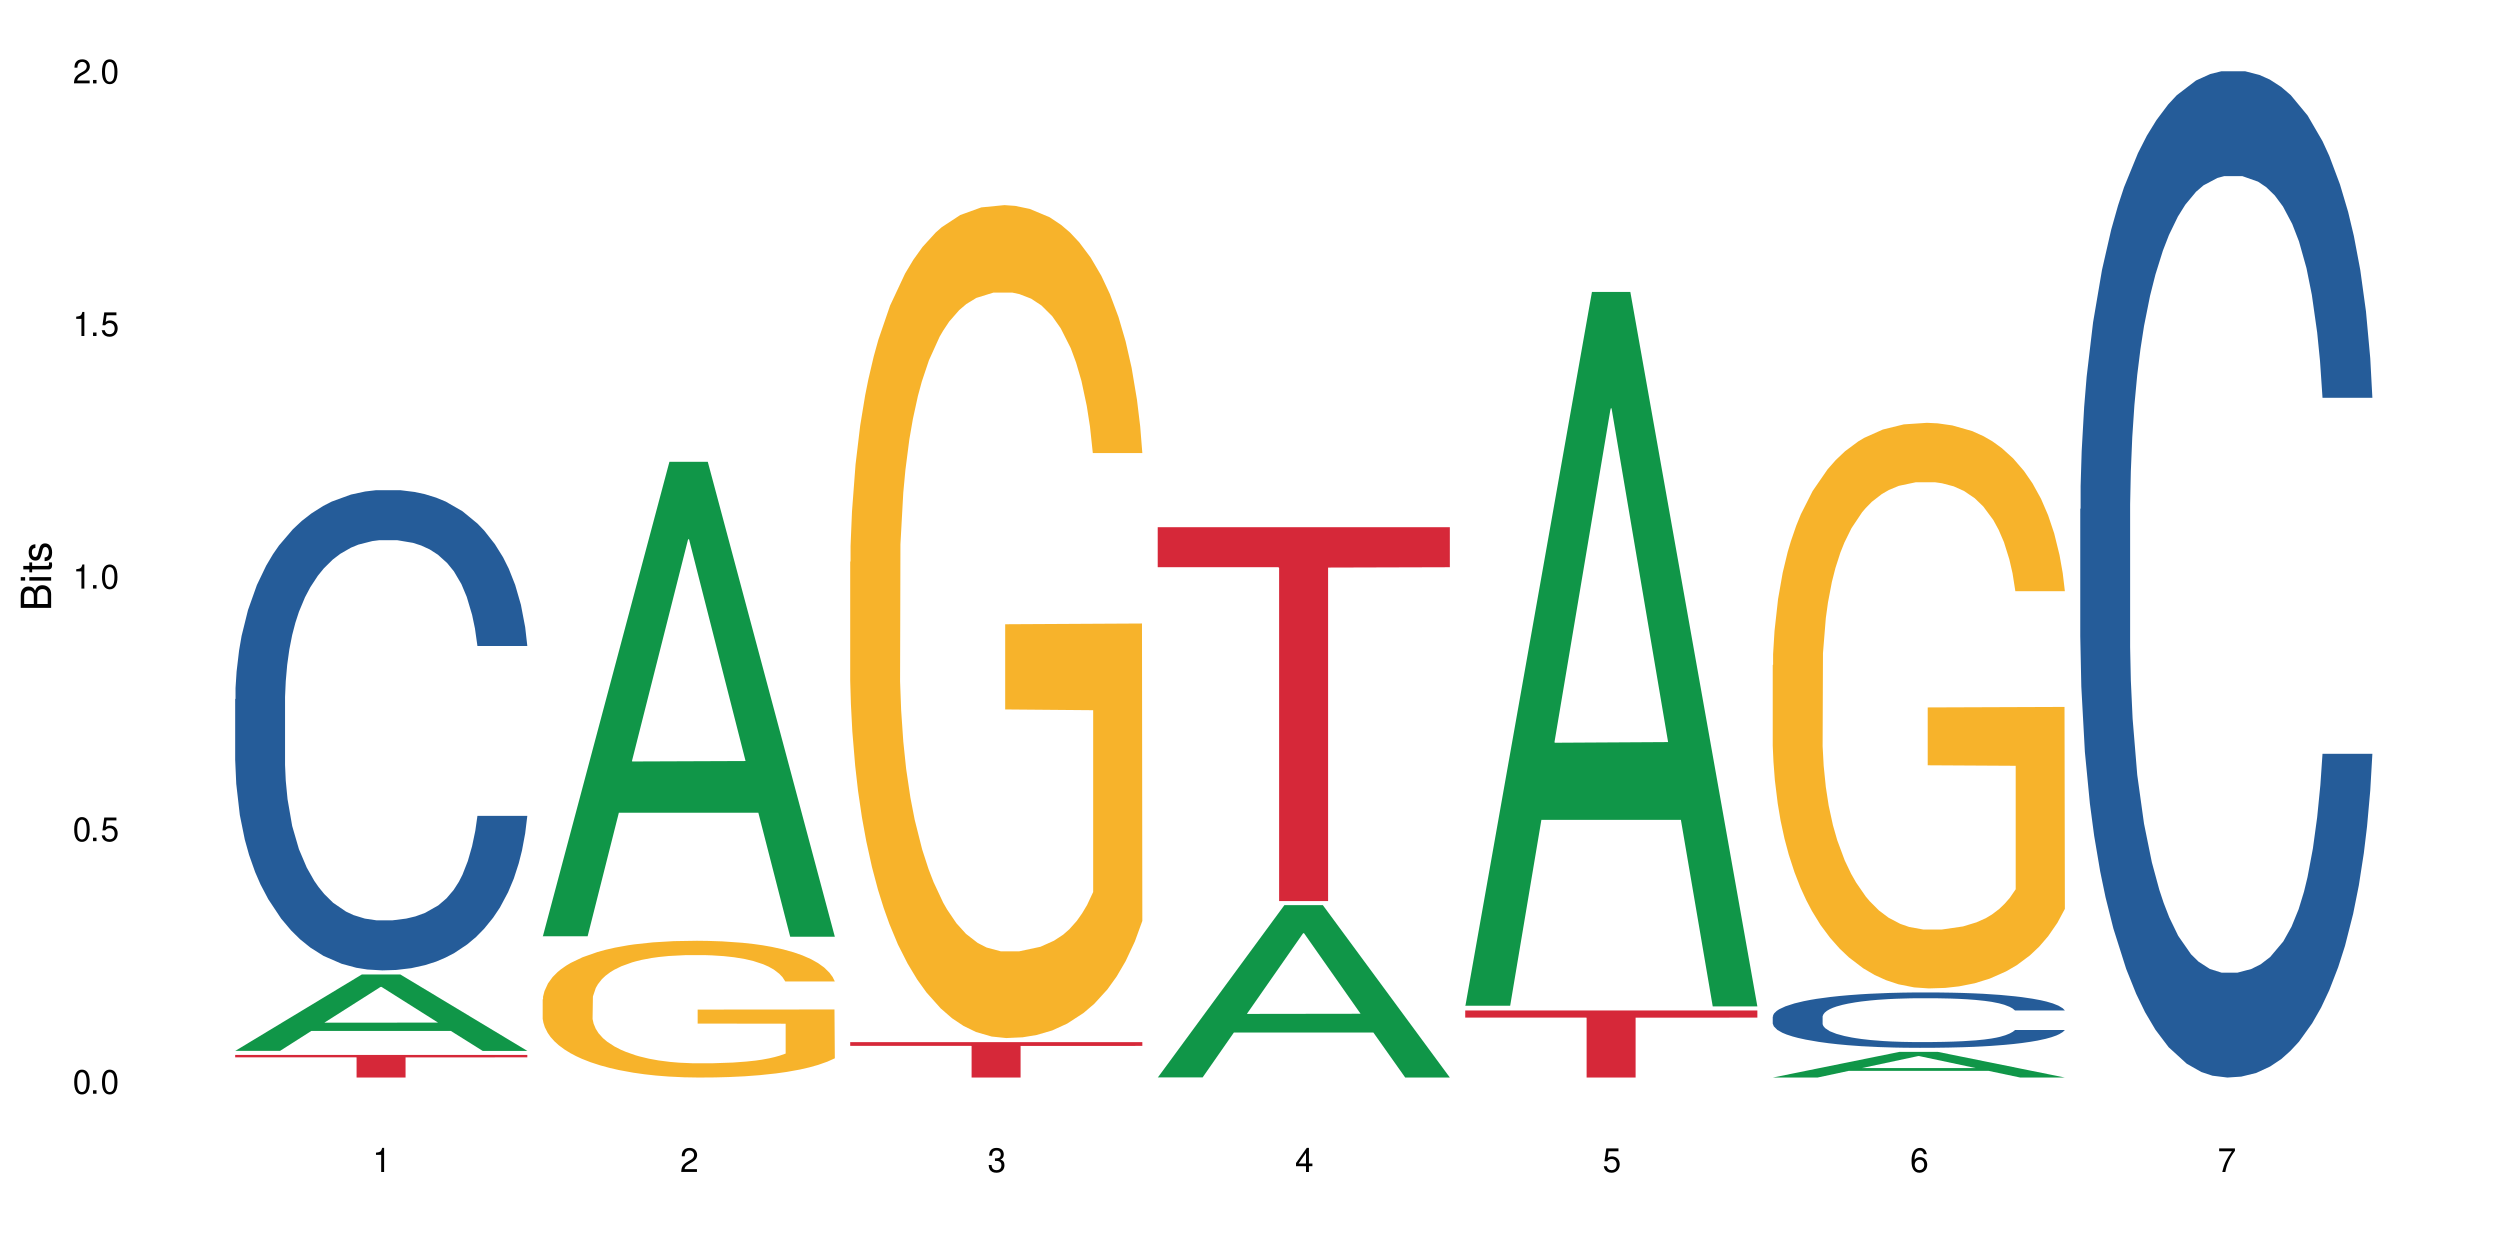
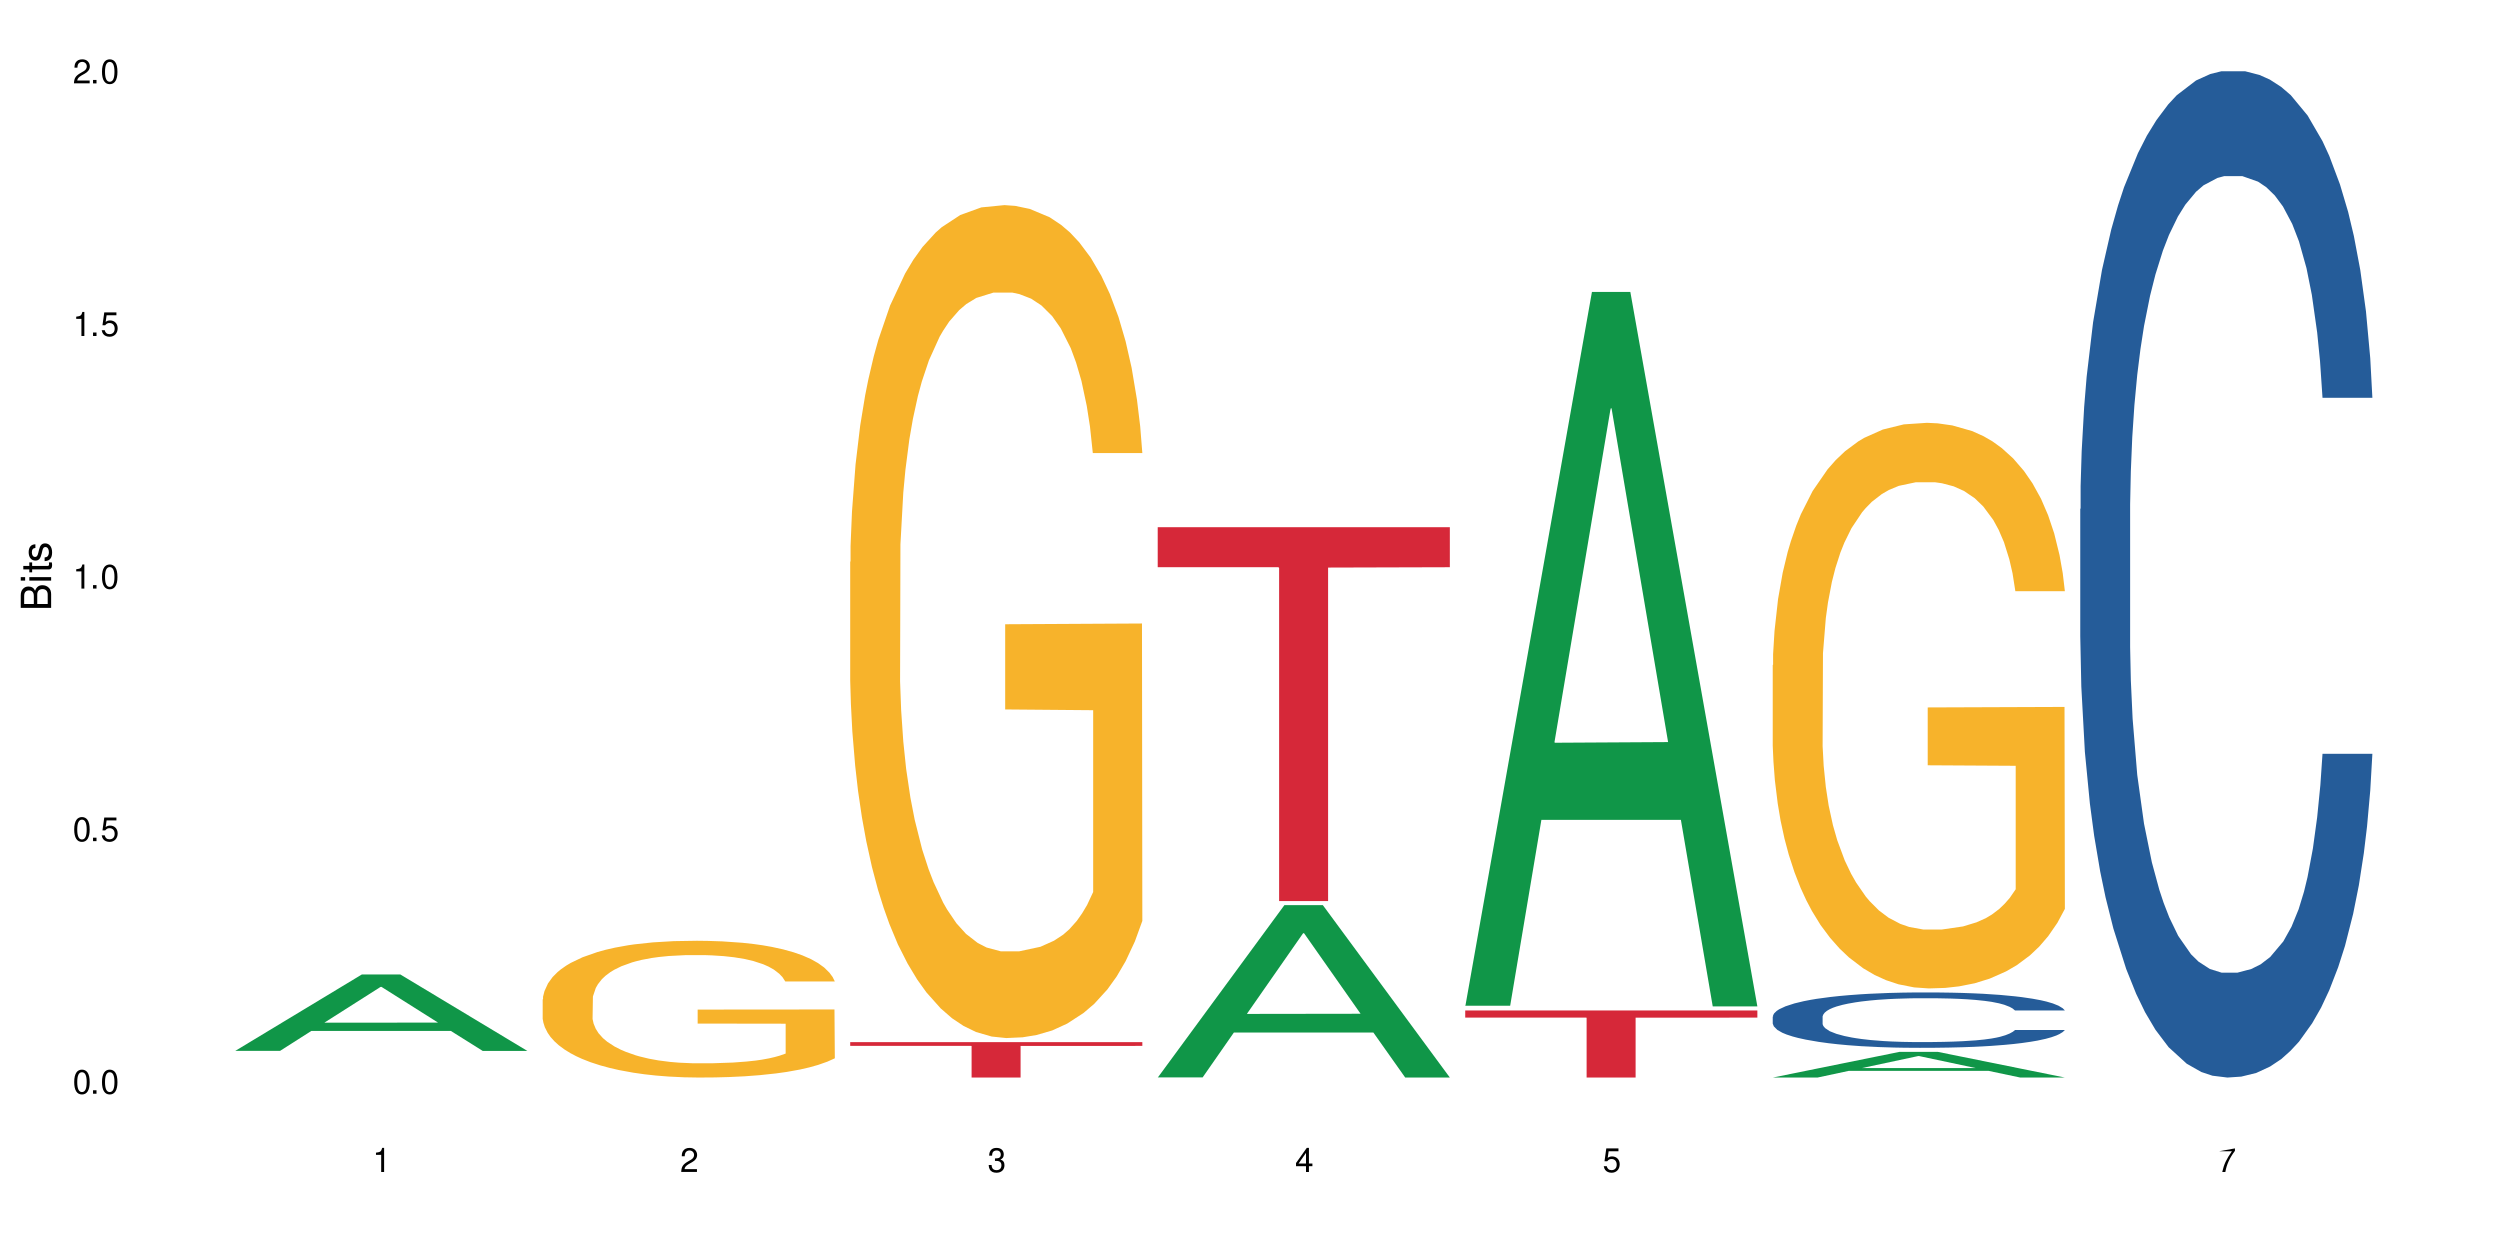
<svg xmlns="http://www.w3.org/2000/svg" xmlns:xlink="http://www.w3.org/1999/xlink" width="720" height="360" viewBox="0 0 720 360">
  <defs>
    <g>
      <g id="glyph-0-0">
</g>
      <g id="glyph-0-1">
        <path d="M 2.641 -6.938 C 2 -6.938 1.422 -6.656 1.078 -6.172 C 0.641 -5.562 0.406 -4.641 0.406 -3.359 C 0.406 -1.016 1.188 0.219 2.641 0.219 C 4.078 0.219 4.859 -1.016 4.859 -3.297 C 4.859 -4.641 4.656 -5.547 4.203 -6.172 C 3.844 -6.656 3.281 -6.938 2.641 -6.938 Z M 2.641 -6.188 C 3.547 -6.188 4 -5.25 4 -3.375 C 4 -1.406 3.562 -0.484 2.625 -0.484 C 1.734 -0.484 1.281 -1.438 1.281 -3.344 C 1.281 -5.25 1.734 -6.188 2.641 -6.188 Z M 2.641 -6.188 " />
      </g>
      <g id="glyph-0-2">
        <path d="M 1.828 -1 L 0.828 -1 L 0.828 0 L 1.828 0 Z M 1.828 -1 " />
      </g>
      <g id="glyph-0-3">
        <path d="M 4.562 -6.797 L 1.062 -6.797 L 0.547 -3.094 L 1.328 -3.094 C 1.719 -3.562 2.047 -3.734 2.578 -3.734 C 3.484 -3.734 4.062 -3.109 4.062 -2.094 C 4.062 -1.125 3.484 -0.531 2.578 -0.531 C 1.828 -0.531 1.375 -0.906 1.188 -1.672 L 0.328 -1.672 C 0.453 -1.109 0.547 -0.844 0.75 -0.594 C 1.125 -0.078 1.828 0.219 2.594 0.219 C 3.969 0.219 4.922 -0.781 4.922 -2.219 C 4.922 -3.562 4.031 -4.484 2.719 -4.484 C 2.25 -4.484 1.859 -4.359 1.469 -4.062 L 1.734 -5.969 L 4.562 -5.969 Z M 4.562 -6.797 " />
      </g>
      <g id="glyph-0-4">
        <path d="M 2.484 -4.938 L 2.484 0 L 3.328 0 L 3.328 -6.938 L 2.766 -6.938 C 2.469 -5.875 2.281 -5.734 0.984 -5.562 L 0.984 -4.938 Z M 2.484 -4.938 " />
      </g>
      <g id="glyph-0-5">
        <path d="M 4.859 -0.828 L 1.281 -0.828 C 1.359 -1.406 1.672 -1.781 2.5 -2.281 L 3.469 -2.828 C 4.406 -3.344 4.906 -4.062 4.906 -4.906 C 4.906 -5.484 4.672 -6.031 4.266 -6.406 C 3.859 -6.766 3.375 -6.938 2.719 -6.938 C 1.859 -6.938 1.219 -6.625 0.844 -6.031 C 0.609 -5.672 0.5 -5.234 0.484 -4.531 L 1.328 -4.531 C 1.359 -5.016 1.406 -5.281 1.531 -5.516 C 1.75 -5.938 2.188 -6.203 2.703 -6.203 C 3.469 -6.203 4.031 -5.641 4.031 -4.891 C 4.031 -4.344 3.719 -3.859 3.125 -3.516 L 2.234 -3 C 0.812 -2.172 0.406 -1.531 0.328 -0.016 L 4.859 -0.016 Z M 4.859 -0.828 " />
      </g>
      <g id="glyph-0-6">
        <path d="M 2.125 -3.188 L 2.578 -3.188 C 3.5 -3.188 3.984 -2.766 3.984 -1.922 C 3.984 -1.062 3.469 -0.531 2.594 -0.531 C 1.656 -0.531 1.203 -1 1.156 -2.016 L 0.312 -2.016 C 0.344 -1.453 0.438 -1.094 0.609 -0.781 C 0.953 -0.109 1.625 0.219 2.547 0.219 C 3.953 0.219 4.859 -0.625 4.859 -1.938 C 4.859 -2.828 4.516 -3.297 3.703 -3.594 C 4.344 -3.844 4.656 -4.328 4.656 -5.031 C 4.656 -6.219 3.875 -6.938 2.578 -6.938 C 1.203 -6.938 0.484 -6.172 0.453 -4.703 L 1.297 -4.703 C 1.312 -5.125 1.344 -5.359 1.453 -5.578 C 1.641 -5.969 2.062 -6.203 2.594 -6.203 C 3.344 -6.203 3.797 -5.75 3.797 -5 C 3.797 -4.516 3.609 -4.219 3.25 -4.047 C 3.016 -3.953 2.703 -3.922 2.125 -3.906 Z M 2.125 -3.188 " />
      </g>
      <g id="glyph-0-7">
        <path d="M 3.141 -1.672 L 3.141 0 L 3.984 0 L 3.984 -1.672 L 4.984 -1.672 L 4.984 -2.438 L 3.984 -2.438 L 3.984 -6.938 L 3.359 -6.938 L 0.266 -2.578 L 0.266 -1.672 Z M 3.141 -2.438 L 1 -2.438 L 3.141 -5.5 Z M 3.141 -2.438 " />
      </g>
      <g id="glyph-0-8">
-         <path d="M 4.781 -5.125 C 4.609 -6.266 3.891 -6.938 2.844 -6.938 C 2.094 -6.938 1.422 -6.578 1.031 -5.953 C 0.594 -5.266 0.406 -4.422 0.406 -3.172 C 0.406 -2 0.578 -1.25 0.984 -0.641 C 1.359 -0.078 1.953 0.219 2.703 0.219 C 3.984 0.219 4.922 -0.75 4.922 -2.094 C 4.922 -3.375 4.062 -4.281 2.844 -4.281 C 2.172 -4.281 1.641 -4.031 1.281 -3.516 C 1.281 -5.234 1.828 -6.188 2.797 -6.188 C 3.391 -6.188 3.797 -5.797 3.938 -5.125 Z M 2.734 -3.531 C 3.547 -3.531 4.062 -2.953 4.062 -2.031 C 4.062 -1.156 3.484 -0.531 2.703 -0.531 C 1.922 -0.531 1.328 -1.188 1.328 -2.078 C 1.328 -2.938 1.906 -3.531 2.734 -3.531 Z M 2.734 -3.531 " />
-       </g>
+         </g>
      <g id="glyph-0-9">
-         <path d="M 4.984 -6.797 L 0.438 -6.797 L 0.438 -5.969 L 4.109 -5.969 C 2.5 -3.656 1.828 -2.234 1.328 0 L 2.219 0 C 2.594 -2.172 3.453 -4.047 4.984 -6.094 Z M 4.984 -6.797 " />
+         <path d="M 4.984 -6.797 L 0.438 -5.969 L 4.109 -5.969 C 2.5 -3.656 1.828 -2.234 1.328 0 L 2.219 0 C 2.594 -2.172 3.453 -4.047 4.984 -6.094 Z M 4.984 -6.797 " />
      </g>
      <g id="glyph-1-0">
</g>
      <g id="glyph-1-1">
        <path d="M 0 -0.953 L 0 -4.891 C 0 -5.719 -0.234 -6.344 -0.734 -6.797 C -1.188 -7.234 -1.812 -7.469 -2.5 -7.469 C -3.547 -7.469 -4.188 -7 -4.625 -5.875 C -4.984 -6.688 -5.625 -7.094 -6.531 -7.094 C -7.172 -7.094 -7.734 -6.859 -8.141 -6.391 C -8.562 -5.922 -8.75 -5.344 -8.75 -4.5 L -8.75 -0.953 Z M -4.984 -2.062 L -7.766 -2.062 L -7.766 -4.219 C -7.766 -4.844 -7.688 -5.203 -7.453 -5.5 C -7.219 -5.812 -6.859 -5.969 -6.375 -5.969 C -5.891 -5.969 -5.531 -5.812 -5.297 -5.5 C -5.062 -5.203 -4.984 -4.844 -4.984 -4.219 Z M -0.984 -2.062 L -4 -2.062 L -4 -4.781 C -4 -5.766 -3.438 -6.359 -2.484 -6.359 C -1.547 -6.359 -0.984 -5.766 -0.984 -4.781 Z M -0.984 -2.062 " />
      </g>
      <g id="glyph-1-2">
        <path d="M -6.281 -1.797 L -6.281 -0.797 L 0 -0.797 L 0 -1.797 Z M -8.75 -1.797 L -8.75 -0.797 L -7.484 -0.797 L -7.484 -1.797 Z M -8.75 -1.797 " />
      </g>
      <g id="glyph-1-3">
        <path d="M -6.281 -3.047 L -6.281 -2.016 L -8.016 -2.016 L -8.016 -1.016 L -6.281 -1.016 L -6.281 -0.172 L -5.469 -0.172 L -5.469 -1.016 L -0.719 -1.016 C -0.078 -1.016 0.281 -1.453 0.281 -2.234 C 0.281 -2.5 0.25 -2.719 0.188 -3.047 L -0.641 -3.047 C -0.609 -2.906 -0.594 -2.766 -0.594 -2.562 C -0.594 -2.141 -0.719 -2.016 -1.156 -2.016 L -5.469 -2.016 L -5.469 -3.047 Z M -6.281 -3.047 " />
      </g>
      <g id="glyph-1-4">
        <path d="M -4.531 -5.25 C -5.766 -5.25 -6.469 -4.422 -6.469 -2.969 C -6.469 -1.516 -5.719 -0.562 -4.547 -0.562 C -3.562 -0.562 -3.094 -1.062 -2.734 -2.562 L -2.516 -3.484 C -2.344 -4.188 -2.094 -4.469 -1.641 -4.469 C -1.047 -4.469 -0.641 -3.875 -0.641 -3 C -0.641 -2.453 -0.797 -2 -1.062 -1.75 C -1.25 -1.594 -1.422 -1.531 -1.875 -1.469 L -1.875 -0.406 C -0.422 -0.453 0.281 -1.266 0.281 -2.922 C 0.281 -4.5 -0.5 -5.516 -1.719 -5.516 C -2.656 -5.516 -3.172 -4.984 -3.469 -3.734 L -3.703 -2.766 C -3.891 -1.953 -4.156 -1.609 -4.594 -1.609 C -5.188 -1.609 -5.547 -2.125 -5.547 -2.938 C -5.547 -3.75 -5.203 -4.172 -4.531 -4.203 Z M -4.531 -5.25 " />
      </g>
    </g>
  </defs>
  <rect x="-72" y="-36" width="864" height="432" fill="rgb(100%, 100%, 100%)" fill-opacity="1" />
  <path fill-rule="nonzero" fill="rgb(6.275%, 58.824%, 28.235%)" fill-opacity="1" d="M 67.73 302.641 L 67.82 302.617 L 104.227 280.637 L 115.281 280.637 L 151.867 302.66 L 139.012 302.66 L 129.844 296.91 L 89.664 296.91 L 80.676 302.641 L 67.73 302.641 L 93.527 294.531 L 126.156 294.512 L 109.887 284.234 L 109.707 284.215 L 109.527 284.277 L 93.438 294.512 L 93.527 294.531 Z M 67.73 302.641 " />
-   <path fill-rule="nonzero" fill="rgb(14.51%, 36.078%, 60%)" fill-opacity="1" d="M 67.73 201.344 L 67.832 201.219 L 67.832 198.184 L 68.141 193.379 L 68.859 187.312 L 69.578 183.141 L 71.426 175.68 L 73.988 168.477 L 76.656 162.914 L 78.605 159.625 L 80.352 157.098 L 84.352 152.422 L 86.918 150.02 L 89.688 147.867 L 93.074 145.719 L 95.535 144.457 L 101.078 142.434 L 105.18 141.547 L 108.363 141.168 L 115.238 141.168 L 119.34 141.676 L 122.316 142.305 L 125.598 143.316 L 128.371 144.457 L 133.191 147.238 L 137.5 150.777 L 139.449 152.801 L 142.527 156.719 L 144.891 160.512 L 146.531 163.797 L 148.379 168.477 L 150.02 174.164 L 151.25 180.613 L 151.867 186.047 L 137.5 186.047 L 136.785 180.992 L 135.961 177.07 L 134.422 171.891 L 132.883 168.223 L 130.73 164.555 L 128.781 162.156 L 126.113 159.754 L 123.754 158.234 L 121.289 157.098 L 118.93 156.34 L 114.414 155.582 L 109.184 155.582 L 107.234 155.832 L 103.23 156.844 L 101.078 157.73 L 98 159.5 L 95.844 161.145 L 93.281 163.672 L 91.535 165.82 L 89.379 169.109 L 87.84 172.016 L 86.098 176.188 L 85.07 179.348 L 84.148 182.887 L 83.328 187.059 L 82.711 191.484 L 82.301 196.16 L 82.094 200.711 L 82.094 220.309 L 82.301 224.859 L 82.812 230.168 L 84.148 237.879 L 86.098 244.582 L 88.355 249.891 L 90.508 253.684 L 91.742 255.453 L 93.383 257.477 L 95.945 260.004 L 99.641 262.531 L 101.797 263.543 L 105.078 264.555 L 108.465 265.059 L 112.98 265.059 L 116.98 264.555 L 119.648 263.922 L 122.418 262.91 L 126.215 260.762 L 128.574 258.738 L 130.629 256.336 L 132.168 253.934 L 133.191 251.914 L 134.73 247.992 L 135.961 243.695 L 136.887 239.27 L 137.5 234.973 L 151.867 234.973 L 151.25 240.027 L 150.328 244.961 L 149.402 248.625 L 147.969 253.051 L 146.324 256.969 L 143.965 261.395 L 142.016 264.301 L 139.449 267.461 L 137.09 269.863 L 134.527 272.012 L 130.73 274.543 L 128.266 275.805 L 125.598 276.945 L 122.418 277.957 L 118.418 278.84 L 114.109 279.348 L 110.105 279.473 L 105.797 279.219 L 102.617 278.715 L 98.41 277.574 L 93.176 275.301 L 89.379 272.898 L 86.406 270.496 L 83.84 267.969 L 80.969 264.555 L 77.273 258.992 L 75.016 254.695 L 73.477 251.152 L 71.734 246.223 L 70.5 241.801 L 69.066 234.719 L 68.039 225.742 L 67.73 218.789 Z M 67.73 201.344 " />
-   <path fill-rule="nonzero" fill="rgb(83.922%, 15.686%, 22.353%)" fill-opacity="1" d="M 67.73 303.824 L 151.867 303.824 L 151.867 304.52 L 116.801 304.527 L 116.801 310.332 L 102.695 310.332 L 102.695 304.531 L 102.488 304.52 L 67.73 304.52 Z M 67.73 303.824 " />
-   <path fill-rule="nonzero" fill="rgb(6.275%, 58.824%, 28.235%)" fill-opacity="1" d="M 156.293 269.645 L 156.383 269.52 L 192.789 133.008 L 203.844 133.008 L 240.43 269.773 L 227.574 269.773 L 218.406 234.074 L 178.227 234.074 L 169.238 269.645 L 156.293 269.645 L 182.094 219.305 L 214.723 219.176 L 198.453 155.352 L 198.273 155.223 L 198.094 155.609 L 182.004 219.176 L 182.094 219.305 Z M 156.293 269.645 " />
  <path fill-rule="nonzero" fill="rgb(96.863%, 70.196%, 16.863%)" fill-opacity="1" d="M 156.293 287.812 L 156.398 287.777 L 156.398 287.055 L 156.809 285.438 L 157.832 283.207 L 159.168 281.371 L 160.605 279.934 L 161.527 279.176 L 163.066 278.098 L 164.398 277.305 L 167.785 275.688 L 172.094 274.176 L 174.457 273.527 L 177.121 272.918 L 180.918 272.234 L 182.664 271.98 L 188 271.406 L 194.051 271.047 L 200.723 270.938 L 203.801 270.977 L 208.008 271.117 L 213.754 271.516 L 217.035 271.875 L 219.602 272.234 L 222.27 272.703 L 225.551 273.422 L 228.629 274.285 L 231.094 275.148 L 233.555 276.227 L 235.605 277.379 L 237.352 278.637 L 238.891 280.148 L 239.812 281.406 L 240.43 282.668 L 226.168 282.668 L 225.348 281.406 L 224.422 280.438 L 222.883 279.25 L 221.344 278.387 L 219.805 277.703 L 216.934 276.766 L 214.473 276.191 L 211.395 275.688 L 208.418 275.363 L 205.031 275.148 L 202.98 275.074 L 197.543 275.074 L 192.617 275.328 L 189.742 275.617 L 187.691 275.902 L 184.816 276.441 L 183.074 276.875 L 182.047 277.164 L 178.969 278.277 L 176.918 279.285 L 175.789 279.969 L 174.352 281.047 L 173.328 282.02 L 172.199 283.457 L 171.582 284.539 L 170.762 286.984 L 170.66 293.461 L 170.965 294.828 L 171.582 296.301 L 172.402 297.598 L 173.633 298.965 L 174.867 300.008 L 177.02 301.41 L 178.867 302.348 L 180.305 302.957 L 183.074 303.93 L 184.203 304.254 L 186.871 304.898 L 189.641 305.402 L 193.027 305.836 L 195.59 306.051 L 199.695 306.23 L 204.93 306.23 L 211.086 306.016 L 214.984 305.727 L 217.652 305.441 L 219.395 305.188 L 221.551 304.793 L 223.09 304.434 L 224.527 304.035 L 226.27 303.426 L 226.27 294.828 L 200.926 294.789 L 200.926 290.762 L 240.328 290.727 L 240.43 304.793 L 238.273 305.762 L 235.605 306.699 L 233.043 307.418 L 230.375 308.031 L 226.578 308.715 L 223.5 309.145 L 218.781 309.648 L 214.473 309.973 L 209.957 310.188 L 205.953 310.297 L 201.234 310.332 L 197.027 310.262 L 192.512 310.043 L 188.922 309.758 L 185.641 309.398 L 182.355 308.93 L 178.25 308.176 L 175.582 307.562 L 172.812 306.809 L 170.043 305.906 L 167.582 304.938 L 165.938 304.18 L 164.297 303.316 L 162.555 302.238 L 160.91 301.016 L 159.68 299.898 L 158.551 298.641 L 157.73 297.453 L 156.91 295.836 L 156.5 294.539 L 156.293 293.422 Z M 156.293 287.812 " />
  <path fill-rule="nonzero" fill="rgb(96.863%, 70.196%, 16.863%)" fill-opacity="1" d="M 244.859 161.82 L 244.961 161.602 L 244.961 157.219 L 245.371 147.363 L 246.398 133.777 L 247.73 122.605 L 249.168 113.844 L 250.09 109.242 L 251.629 102.672 L 252.965 97.852 L 256.348 87.992 L 260.66 78.793 L 263.02 74.848 L 265.688 71.125 L 269.484 66.961 L 271.227 65.426 L 276.562 61.922 L 282.617 59.73 L 289.285 59.074 L 292.363 59.293 L 296.57 60.168 L 302.316 62.578 L 305.598 64.77 L 308.164 66.961 L 310.832 69.809 L 314.117 74.191 L 317.195 79.449 L 319.656 84.707 L 322.117 91.277 L 324.172 98.289 L 325.914 105.957 L 327.453 115.156 L 328.379 122.824 L 328.992 130.492 L 314.73 130.492 L 313.91 122.824 L 312.988 116.91 L 311.449 109.68 L 309.91 104.422 L 308.371 100.262 L 305.496 94.566 L 303.035 91.059 L 299.957 87.992 L 296.98 86.02 L 293.594 84.707 L 291.543 84.27 L 286.105 84.27 L 281.18 85.801 L 278.309 87.555 L 276.254 89.309 L 273.383 92.594 L 271.637 95.223 L 270.613 96.973 L 267.535 103.766 L 265.48 109.898 L 264.352 114.062 L 262.918 120.633 L 261.891 126.551 L 260.762 135.312 L 260.145 141.887 L 259.324 156.781 L 259.223 196.215 L 259.531 204.539 L 260.145 213.523 L 260.965 221.41 L 262.199 229.734 L 263.43 236.086 L 265.582 244.633 L 267.43 250.328 L 268.867 254.051 L 271.637 259.965 L 272.766 261.938 L 275.434 265.883 L 278.203 268.949 L 281.59 271.578 L 284.156 272.891 L 288.258 273.988 L 293.492 273.988 L 299.648 272.672 L 303.547 270.922 L 306.215 269.168 L 307.961 267.633 L 310.113 265.223 L 311.652 263.035 L 313.09 260.625 L 314.832 256.898 L 314.832 204.539 L 289.492 204.32 L 289.492 179.785 L 328.891 179.566 L 328.992 265.223 L 326.84 271.141 L 324.172 276.836 L 321.605 281.219 L 318.938 284.941 L 315.141 289.105 L 312.062 291.734 L 307.344 294.801 L 303.035 296.77 L 298.52 298.086 L 294.52 298.742 L 289.797 298.961 L 285.59 298.523 L 281.078 297.211 L 277.484 295.457 L 274.203 293.266 L 270.918 290.418 L 266.816 285.816 L 264.148 282.094 L 261.379 277.492 L 258.605 272.016 L 256.145 266.102 L 254.504 261.5 L 252.859 256.242 L 251.117 249.672 L 249.477 242.223 L 248.242 235.43 L 247.113 227.762 L 246.293 220.531 L 245.473 210.676 L 245.062 202.789 L 244.859 195.996 Z M 244.859 161.82 " />
  <path fill-rule="nonzero" fill="rgb(83.922%, 15.686%, 22.353%)" fill-opacity="1" d="M 244.859 300.125 L 328.992 300.125 L 328.992 301.219 L 293.93 301.227 L 293.93 310.332 L 279.82 310.332 L 279.82 301.238 L 279.617 301.219 L 244.859 301.219 Z M 244.859 300.125 " />
  <path fill-rule="nonzero" fill="rgb(6.275%, 58.824%, 28.235%)" fill-opacity="1" d="M 333.422 310.285 L 333.512 310.238 L 369.914 260.672 L 380.973 260.672 L 417.555 310.332 L 404.703 310.332 L 395.535 297.371 L 355.355 297.371 L 346.363 310.285 L 333.422 310.285 L 359.219 292.008 L 391.848 291.961 L 375.578 268.785 L 375.398 268.738 L 375.219 268.879 L 359.129 291.961 L 359.219 292.008 Z M 333.422 310.285 " />
  <path fill-rule="nonzero" fill="rgb(83.922%, 15.686%, 22.353%)" fill-opacity="1" d="M 333.422 151.832 L 417.555 151.832 L 417.555 163.359 L 382.492 163.461 L 382.492 259.508 L 368.383 259.508 L 368.383 163.562 L 368.18 163.359 L 333.422 163.359 Z M 333.422 151.832 " />
  <path fill-rule="nonzero" fill="rgb(6.275%, 58.824%, 28.235%)" fill-opacity="1" d="M 421.984 289.648 L 422.074 289.457 L 458.48 84.07 L 469.535 84.07 L 506.121 289.844 L 493.266 289.844 L 484.098 236.129 L 443.918 236.129 L 434.93 289.648 L 421.984 289.648 L 447.781 213.91 L 480.41 213.719 L 464.141 117.688 L 463.961 117.496 L 463.781 118.074 L 447.691 213.719 L 447.781 213.91 Z M 421.984 289.648 " />
  <path fill-rule="nonzero" fill="rgb(83.922%, 15.686%, 22.353%)" fill-opacity="1" d="M 421.984 291.008 L 506.121 291.008 L 506.121 293.074 L 471.055 293.094 L 471.055 310.332 L 456.945 310.332 L 456.945 293.113 L 456.742 293.074 L 421.984 293.074 Z M 421.984 291.008 " />
  <path fill-rule="nonzero" fill="rgb(6.275%, 58.824%, 28.235%)" fill-opacity="1" d="M 510.547 310.324 L 510.637 310.32 L 547.043 302.941 L 558.098 302.941 L 594.684 310.332 L 581.828 310.332 L 572.66 308.402 L 532.48 308.402 L 523.492 310.324 L 510.547 310.324 L 536.348 307.605 L 568.977 307.598 L 552.707 304.148 L 552.527 304.141 L 552.348 304.164 L 536.258 307.598 L 536.348 307.605 Z M 510.547 310.324 " />
  <path fill-rule="nonzero" fill="rgb(14.51%, 36.078%, 60%)" fill-opacity="1" d="M 510.547 292.77 L 510.652 292.754 L 510.652 292.406 L 510.957 291.852 L 511.676 291.152 L 512.395 290.672 L 514.242 289.812 L 516.809 288.98 L 519.473 288.34 L 521.426 287.961 L 523.168 287.668 L 527.168 287.129 L 529.734 286.852 L 532.504 286.605 L 535.891 286.355 L 538.355 286.211 L 543.895 285.977 L 548 285.875 L 551.18 285.832 L 558.055 285.832 L 562.156 285.891 L 565.133 285.965 L 568.418 286.082 L 571.188 286.211 L 576.008 286.531 L 580.32 286.941 L 582.27 287.172 L 585.348 287.625 L 587.707 288.062 L 589.348 288.441 L 591.195 288.98 L 592.836 289.637 L 594.066 290.379 L 594.684 291.008 L 580.32 291.008 L 579.602 290.422 L 578.781 289.973 L 577.242 289.375 L 575.703 288.953 L 573.547 288.527 L 571.598 288.254 L 568.93 287.977 L 566.57 287.801 L 564.105 287.668 L 561.746 287.582 L 557.234 287.492 L 552 287.492 L 550.051 287.523 L 546.051 287.641 L 543.895 287.742 L 540.816 287.945 L 538.66 288.137 L 536.098 288.426 L 534.352 288.676 L 532.199 289.055 L 530.66 289.391 L 528.914 289.871 L 527.887 290.234 L 526.965 290.641 L 526.145 291.125 L 525.527 291.633 L 525.117 292.172 L 524.914 292.699 L 524.914 294.957 L 525.117 295.48 L 525.629 296.094 L 526.965 296.984 L 528.914 297.754 L 531.172 298.367 L 533.324 298.805 L 534.559 299.008 L 536.199 299.242 L 538.766 299.535 L 542.457 299.824 L 544.613 299.941 L 547.895 300.059 L 551.281 300.117 L 555.797 300.117 L 559.797 300.059 L 562.465 299.984 L 565.234 299.867 L 569.031 299.621 L 571.391 299.387 L 573.445 299.109 L 574.984 298.832 L 576.008 298.602 L 577.547 298.148 L 578.781 297.652 L 579.703 297.145 L 580.32 296.648 L 594.684 296.648 L 594.066 297.23 L 593.145 297.797 L 592.223 298.223 L 590.785 298.73 L 589.145 299.184 L 586.781 299.695 L 584.832 300.027 L 582.27 300.395 L 579.91 300.672 L 577.344 300.918 L 573.547 301.211 L 571.086 301.355 L 568.418 301.488 L 565.234 301.602 L 561.234 301.703 L 556.926 301.762 L 552.922 301.777 L 548.613 301.75 L 545.434 301.691 L 541.227 301.559 L 535.992 301.297 L 532.199 301.02 L 529.223 300.742 L 526.656 300.453 L 523.785 300.059 L 520.09 299.418 L 517.832 298.922 L 516.293 298.512 L 514.551 297.945 L 513.316 297.434 L 511.883 296.617 L 510.855 295.582 L 510.547 294.781 Z M 510.547 292.77 " />
  <path fill-rule="nonzero" fill="rgb(96.863%, 70.196%, 16.863%)" fill-opacity="1" d="M 510.547 191.543 L 510.652 191.395 L 510.652 188.418 L 511.062 181.727 L 512.086 172.504 L 513.422 164.914 L 514.855 158.965 L 515.781 155.84 L 517.32 151.379 L 518.652 148.105 L 522.039 141.41 L 526.348 135.164 L 528.707 132.484 L 531.375 129.957 L 535.172 127.129 L 536.918 126.09 L 542.254 123.707 L 548.305 122.219 L 554.977 121.773 L 558.055 121.922 L 562.262 122.52 L 568.008 124.156 L 571.289 125.641 L 573.855 127.129 L 576.523 129.062 L 579.805 132.039 L 582.883 135.609 L 585.348 139.18 L 587.809 143.641 L 589.859 148.402 L 591.605 153.609 L 593.145 159.859 L 594.066 165.062 L 594.684 170.27 L 580.422 170.27 L 579.602 165.062 L 578.676 161.047 L 577.137 156.137 L 575.598 152.566 L 574.059 149.742 L 571.188 145.875 L 568.723 143.492 L 565.645 141.41 L 562.672 140.07 L 559.285 139.18 L 557.234 138.883 L 551.793 138.883 L 546.871 139.922 L 543.996 141.113 L 541.945 142.305 L 539.07 144.535 L 537.328 146.32 L 536.301 147.512 L 533.223 152.121 L 531.172 156.289 L 530.043 159.113 L 528.605 163.578 L 527.582 167.594 L 526.453 173.543 L 525.836 178.008 L 525.016 188.121 L 524.914 214.898 L 525.219 220.551 L 525.836 226.652 L 526.656 232.008 L 527.887 237.66 L 529.121 241.973 L 531.273 247.777 L 533.121 251.645 L 534.559 254.172 L 537.328 258.188 L 538.457 259.527 L 541.125 262.207 L 543.895 264.289 L 547.281 266.074 L 549.844 266.965 L 553.949 267.711 L 559.184 267.711 L 565.34 266.816 L 569.238 265.629 L 571.906 264.438 L 573.648 263.395 L 575.805 261.758 L 577.344 260.273 L 578.781 258.637 L 580.523 256.105 L 580.523 220.551 L 555.18 220.402 L 555.18 203.742 L 594.582 203.594 L 594.684 261.758 L 592.527 265.777 L 589.859 269.645 L 587.297 272.617 L 584.629 275.148 L 580.832 277.973 L 577.754 279.758 L 573.035 281.844 L 568.723 283.18 L 564.211 284.074 L 560.207 284.52 L 555.488 284.668 L 551.281 284.371 L 546.766 283.48 L 543.176 282.289 L 539.895 280.801 L 536.609 278.867 L 532.504 275.742 L 529.836 273.215 L 527.066 270.09 L 524.297 266.371 L 521.836 262.355 L 520.191 259.23 L 518.551 255.66 L 516.809 251.195 L 515.164 246.141 L 513.934 241.527 L 512.805 236.32 L 511.984 231.41 L 511.164 224.719 L 510.754 219.363 L 510.547 214.75 Z M 510.547 191.543 " />
  <path fill-rule="nonzero" fill="rgb(14.51%, 36.078%, 60%)" fill-opacity="1" d="M 599.113 146.621 L 599.215 146.355 L 599.215 140 L 599.523 129.934 L 600.238 117.215 L 600.957 108.477 L 602.805 92.844 L 605.371 77.746 L 608.039 66.09 L 609.988 59.203 L 611.73 53.902 L 615.734 44.102 L 618.297 39.07 L 621.07 34.566 L 624.453 30.062 L 626.918 27.414 L 632.457 23.176 L 636.562 21.32 L 639.742 20.527 L 646.617 20.527 L 650.723 21.586 L 653.695 22.91 L 656.98 25.031 L 659.75 27.414 L 664.574 33.242 L 668.883 40.66 L 670.832 44.898 L 673.91 53.109 L 676.27 61.055 L 677.91 67.945 L 679.758 77.746 L 681.398 89.668 L 682.633 103.176 L 683.246 114.566 L 668.883 114.566 L 668.164 103.973 L 667.344 95.758 L 665.805 84.898 L 664.266 77.215 L 662.109 69.535 L 660.16 64.5 L 657.492 59.469 L 655.133 56.289 L 652.672 53.902 L 650.312 52.316 L 645.797 50.727 L 640.562 50.727 L 638.613 51.254 L 634.613 53.375 L 632.457 55.23 L 629.379 58.938 L 627.227 62.383 L 624.66 67.68 L 622.914 72.184 L 620.762 79.07 L 619.223 85.164 L 617.477 93.906 L 616.453 100.527 L 615.527 107.945 L 614.707 116.688 L 614.09 125.957 L 613.68 135.762 L 613.477 145.297 L 613.477 186.355 L 613.68 195.895 L 614.195 207.02 L 615.527 223.18 L 617.477 237.219 L 619.734 248.344 L 621.891 256.293 L 623.121 260 L 624.762 264.238 L 627.328 269.535 L 631.02 274.836 L 633.176 276.953 L 636.461 279.074 L 639.844 280.133 L 644.359 280.133 L 648.359 279.074 L 651.027 277.75 L 653.801 275.629 L 657.594 271.125 L 659.957 266.887 L 662.008 261.855 L 663.547 256.82 L 664.574 252.582 L 666.113 244.371 L 667.344 235.363 L 668.266 226.094 L 668.883 217.086 L 683.246 217.086 L 682.633 227.684 L 681.707 238.012 L 680.785 245.695 L 679.348 254.969 L 677.707 263.18 L 675.348 272.449 L 673.398 278.543 L 670.832 285.168 L 668.473 290.199 L 665.906 294.703 L 662.109 300 L 659.648 302.648 L 656.98 305.035 L 653.801 307.152 L 649.797 309.008 L 645.488 310.066 L 641.488 310.332 L 637.176 309.801 L 633.996 308.742 L 629.789 306.359 L 624.559 301.59 L 620.762 296.559 L 617.785 291.523 L 615.219 286.227 L 612.348 279.074 L 608.652 267.418 L 606.395 258.41 L 604.855 250.992 L 603.113 240.664 L 601.883 231.391 L 600.445 216.555 L 599.418 197.746 L 599.113 183.18 Z M 599.113 146.621 " />
  <g fill="rgb(0%, 0%, 0%)" fill-opacity="1">
    <use xlink:href="#glyph-0-1" x="20.965" y="314.993" />
    <use xlink:href="#glyph-0-2" x="25.965" y="314.993" />
    <use xlink:href="#glyph-0-1" x="28.965" y="314.993" />
  </g>
  <g fill="rgb(0%, 0%, 0%)" fill-opacity="1">
    <use xlink:href="#glyph-0-1" x="20.965" y="242.251" />
    <use xlink:href="#glyph-0-2" x="25.965" y="242.251" />
    <use xlink:href="#glyph-0-3" x="28.965" y="242.251" />
  </g>
  <g fill="rgb(0%, 0%, 0%)" fill-opacity="1">
    <use xlink:href="#glyph-0-4" x="20.965" y="169.509" />
    <use xlink:href="#glyph-0-2" x="25.965" y="169.509" />
    <use xlink:href="#glyph-0-1" x="28.965" y="169.509" />
  </g>
  <g fill="rgb(0%, 0%, 0%)" fill-opacity="1">
    <use xlink:href="#glyph-0-4" x="20.965" y="96.767" />
    <use xlink:href="#glyph-0-2" x="25.965" y="96.767" />
    <use xlink:href="#glyph-0-3" x="28.965" y="96.767" />
  </g>
  <g fill="rgb(0%, 0%, 0%)" fill-opacity="1">
    <use xlink:href="#glyph-0-5" x="20.965" y="24.024" />
    <use xlink:href="#glyph-0-2" x="25.965" y="24.024" />
    <use xlink:href="#glyph-0-1" x="28.965" y="24.024" />
  </g>
  <g fill="rgb(0%, 0%, 0%)" fill-opacity="1">
    <use xlink:href="#glyph-0-4" x="107.297" y="337.532" />
  </g>
  <g fill="rgb(0%, 0%, 0%)" fill-opacity="1">
    <use xlink:href="#glyph-0-5" x="195.863" y="337.532" />
  </g>
  <g fill="rgb(0%, 0%, 0%)" fill-opacity="1">
    <use xlink:href="#glyph-0-6" x="284.426" y="337.532" />
  </g>
  <g fill="rgb(0%, 0%, 0%)" fill-opacity="1">
    <use xlink:href="#glyph-0-7" x="372.988" y="337.532" />
  </g>
  <g fill="rgb(0%, 0%, 0%)" fill-opacity="1">
    <use xlink:href="#glyph-0-3" x="461.551" y="337.532" />
  </g>
  <g fill="rgb(0%, 0%, 0%)" fill-opacity="1">
    <use xlink:href="#glyph-0-8" x="550.117" y="337.532" />
  </g>
  <g fill="rgb(0%, 0%, 0%)" fill-opacity="1">
    <use xlink:href="#glyph-0-9" x="638.68" y="337.532" />
  </g>
  <g fill="rgb(0%, 0%, 0%)" fill-opacity="1">
    <use xlink:href="#glyph-1-1" x="14.725" y="176.012" />
    <use xlink:href="#glyph-1-2" x="14.725" y="168.012" />
    <use xlink:href="#glyph-1-3" x="14.725" y="165.012" />
    <use xlink:href="#glyph-1-4" x="14.725" y="162.012" />
  </g>
</svg>